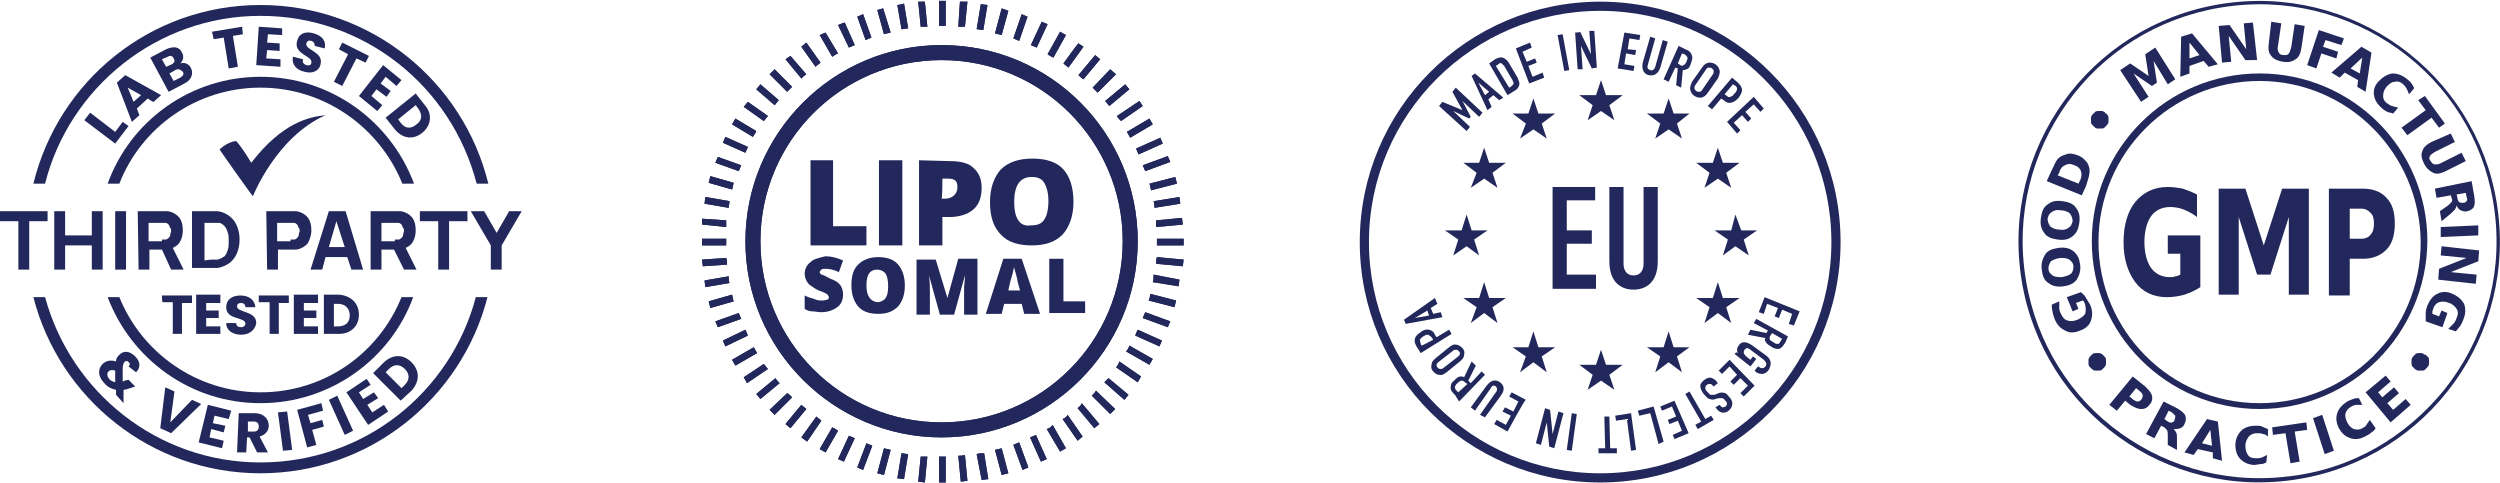
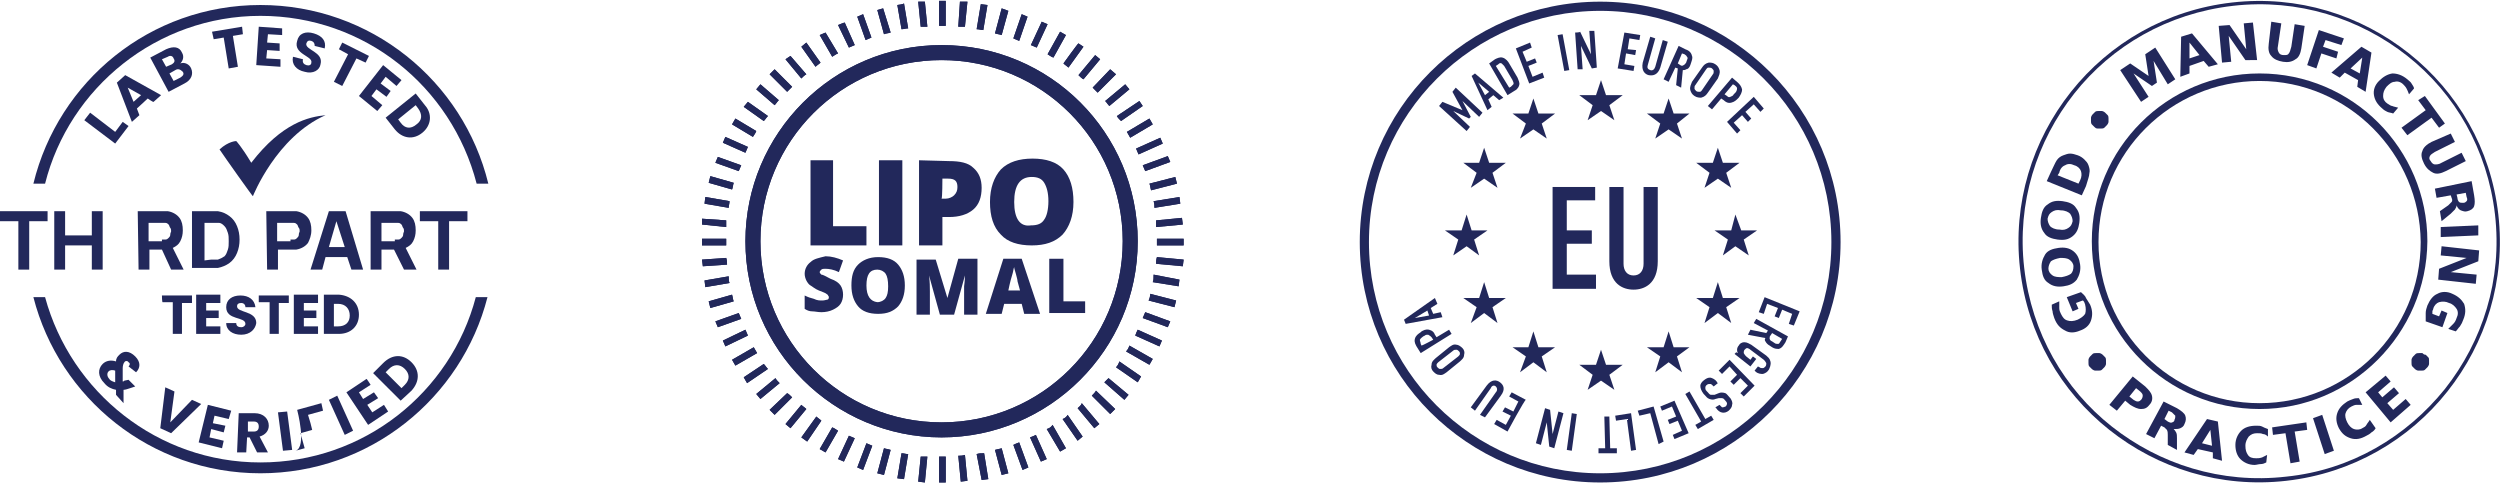
<svg xmlns="http://www.w3.org/2000/svg" id="Layer_2_00000051370780788942853540000016408393583478744504_" x="0px" y="0px" viewBox="0 0 299.5 57.9" style="enable-background:new 0 0 299.5 57.9;" xml:space="preserve">
  <style type="text/css">	.st0{fill:#22285B;}</style>
  <g id="outside">
    <g id="badges">
      <g>
        <path class="st0" d="M112.8,54.7c-0.1,0-0.2,0-0.3,0v3.1h0.8v-3.1C113.1,54.7,113,54.7,112.8,54.7 M110,57.7l0.8,0.1l0.3-3.1     c-0.3,0-0.5,0-0.8,0L110,57.7z M114.8,54.6l0.3,3.1l0.8-0.1l-0.3-3.1C115.3,54.6,115,54.6,114.8,54.6 M107.5,57.3l0.8,0.1l0.5-3     c-0.3,0-0.5-0.1-0.8-0.1L107.5,57.3L107.5,57.3z M117,54.4l0.6,3.1l0.8-0.1l-0.5-3.1C117.5,54.3,117.3,54.3,117,54.4 M105.1,56.7     l0.8,0.2l0.8-3c-0.3-0.1-0.5-0.1-0.8-0.2L105.1,56.7L105.1,56.7z M119.2,53.9l0.8,3l0.8-0.2l-0.8-3     C119.7,53.8,119.5,53.8,119.2,53.9 M102.7,56l0.7,0.3l1.1-2.9c-0.2-0.1-0.5-0.2-0.7-0.3L102.7,56z M121.4,53.3l1.1,3l0.7-0.3     l-1.1-3C121.8,53.1,121.6,53.2,121.4,53.3 M100.4,55l0.7,0.3l1.3-2.8c-0.2-0.1-0.5-0.2-0.7-0.3L100.4,55z M123.4,52.4l1.3,2.9     l0.7-0.3l-1.3-2.9C123.9,52.2,123.7,52.3,123.4,52.4 M98.2,53.8l0.7,0.4l1.5-2.6c-0.2-0.1-0.4-0.3-0.7-0.4L98.2,53.8L98.2,53.8z      M125.4,51.4l1.6,2.7l0.7-0.4l-1.6-2.8C125.9,51.2,125.7,51.3,125.4,51.4 M96,52.4l0.7,0.5l1.7-2.5c-0.2-0.2-0.4-0.3-0.6-0.5     L96,52.4L96,52.4z M127.3,50.2l1.8,2.6l0.6-0.5l-1.8-2.6C127.8,49.9,127.6,50.1,127.3,50.2 M94.1,50.8l0.6,0.5l1.9-2.3     c-0.2-0.2-0.4-0.3-0.6-0.5L94.1,50.8z M129.1,48.9l2,2.4l0.6-0.5l-2.1-2.5C129.5,48.6,129.3,48.7,129.1,48.9 M92.2,49.1l0.6,0.6     l2.1-2.1c-0.2-0.2-0.4-0.4-0.6-0.5C94.4,47,92.2,49.1,92.2,49.1z M130.8,47.4l2.2,2.2l0.6-0.6l-2.3-2.2     C131.2,47,131,47.2,130.8,47.4 M90.6,47.2l0.5,0.6l2.3-1.9c-0.2-0.2-0.4-0.4-0.5-0.6L90.6,47.2z M132.3,45.8l2.4,2.1l0.5-0.6     l-2.4-2C132.7,45.4,132.5,45.6,132.3,45.8 M89.1,45.2l0.4,0.7l2.5-1.7c-0.2-0.2-0.3-0.4-0.5-0.6L89.1,45.2L89.1,45.2z M133.7,44     l2.6,1.8l0.4-0.7l-2.6-1.8C134,43.6,133.9,43.8,133.7,44 M87.7,43.1l0.4,0.7l2.6-1.5c-0.1-0.2-0.3-0.5-0.4-0.7L87.7,43.1     L87.7,43.1z M134.9,42.1l2.8,1.6l0.4-0.7l-2.8-1.6C135.2,41.7,135.1,41.9,134.9,42.1 M86.6,40.8l0.3,0.7l2.7-1.3     c-0.1-0.2-0.2-0.5-0.3-0.7L86.6,40.8L86.6,40.8z M136,40.2l2.9,1.3l0.3-0.7l-2.9-1.3C136.2,39.7,136.1,39.9,136,40.2 M85.7,38.5     l0.3,0.7l2.8-1c-0.1-0.2-0.2-0.5-0.3-0.7L85.7,38.5L85.7,38.5z M136.9,38.1l3,1.1l0.3-0.7l-3-1.1C137.1,37.6,137,37.9,136.9,38.1      M84.9,36.1l0.2,0.8l2.8-0.8c-0.1-0.2-0.1-0.5-0.2-0.8L84.9,36.1L84.9,36.1z M137.6,36l3.1,0.8l0.2-0.8l-3.1-0.8     C137.8,35.5,137.7,35.8,137.6,36 M84.4,33.6l0.1,0.8l2.9-0.5c-0.1-0.2-0.1-0.5-0.1-0.8L84.4,33.6L84.4,33.6z M138.1,33.8l3.1,0.5     l0.1-0.8l-3.1-0.6C138.2,33.3,138.2,33.6,138.1,33.8 M84.1,31.1l0.1,0.8l2.9-0.2c0-0.3,0-0.5-0.1-0.8L84.1,31.1z M138.5,31.6     l3.2,0.3l0.1-0.8l-3.2-0.3C138.5,31.1,138.5,31.4,138.5,31.6 M84.1,28.6v0.8H87c0-0.1,0-0.3,0-0.5c0-0.1,0-0.2,0-0.3     C87,28.6,84.1,28.6,84.1,28.6z M138.6,28.6c0,0.1,0,0.2,0,0.3c0,0.1,0,0.3,0,0.5h3.2v-0.8H138.6L138.6,28.6z M84.1,26.9l2.9,0.3     c0-0.3,0-0.5,0-0.8l-2.9-0.2L84.1,26.9z M138.5,26.4c0,0.3,0,0.5,0,0.8l3.2-0.3l-0.1-0.8L138.5,26.4L138.5,26.4z M84.4,24.4     l2.9,0.5c0-0.3,0.1-0.5,0.1-0.8l-2.9-0.5L84.4,24.4z M138.2,24.1c0.1,0.3,0.1,0.5,0.1,0.8l3.1-0.5l-0.1-0.8L138.2,24.1z      M84.9,21.9l2.8,0.8c0.1-0.2,0.1-0.5,0.2-0.8l-2.8-0.8L84.9,21.9L84.9,21.9z M137.7,22c0.1,0.2,0.1,0.5,0.2,0.8l3.1-0.8l-0.2-0.8     L137.7,22L137.7,22z M85.7,19.5l2.8,1c0.1-0.2,0.2-0.5,0.3-0.7l-2.8-1L85.7,19.5z M136.9,19.8c0.1,0.2,0.2,0.5,0.3,0.7l3-1.1     l-0.3-0.7L136.9,19.8z M86.6,17.1l2.7,1.2c0.1-0.2,0.2-0.5,0.3-0.7l-2.7-1.2L86.6,17.1L86.6,17.1z M136.1,17.8     c0.1,0.2,0.2,0.5,0.3,0.7l2.9-1.3l-0.3-0.7L136.1,17.8L136.1,17.8z M87.7,14.9l2.5,1.5c0.1-0.2,0.3-0.4,0.4-0.7l-2.5-1.5     L87.7,14.9L87.7,14.9z M135,15.8c0.1,0.2,0.3,0.5,0.4,0.7l2.7-1.6l-0.4-0.7L135,15.8L135,15.8z M89.1,12.8l2.4,1.7     c0.2-0.2,0.3-0.4,0.5-0.6l-2.4-1.7L89.1,12.8L89.1,12.8z M133.8,13.9c0.1,0.2,0.3,0.4,0.5,0.6l2.6-1.8l-0.4-0.6L133.8,13.9     L133.8,13.9z M90.6,10.7l2.2,1.9c0.2-0.2,0.3-0.4,0.5-0.6l-2.2-1.9C91.1,10.1,90.6,10.7,90.6,10.7z M132.4,12.1     c0.2,0.2,0.3,0.4,0.5,0.6l2.4-2l-0.5-0.6L132.4,12.1L132.4,12.1z M92.2,8.9l2.1,2.1c0.2-0.2,0.4-0.4,0.6-0.6l-2.1-2.1L92.2,8.9z      M130.9,10.5c0.2,0.2,0.4,0.4,0.6,0.6l2.2-2.2L133,8.3L130.9,10.5L130.9,10.5z M94.1,7.1L96,9.4c0.2-0.2,0.4-0.4,0.6-0.5     l-1.9-2.2L94.1,7.1L94.1,7.1z M129.2,9c0.2,0.2,0.4,0.4,0.6,0.5l2-2.4l-0.6-0.5C131.2,6.6,129.2,9,129.2,9z M91.1,28.9     c0-12,9.7-21.7,21.7-21.7s21.7,9.7,21.7,21.7s-9.7,21.7-21.7,21.7S91.1,40.9,91.1,28.9 M89.3,28.9c0,13,10.6,23.5,23.5,23.5     s23.5-10.5,23.5-23.5S125.8,5.4,112.8,5.4S89.3,16,89.3,28.9 M96,5.6L97.7,8c0.2-0.2,0.4-0.3,0.6-0.5l-1.7-2.4L96,5.6L96,5.6z      M127.4,7.6c0.2,0.2,0.4,0.3,0.6,0.5l1.8-2.5l-0.6-0.4C129.2,5.1,127.4,7.6,127.4,7.6z M98.2,4.2l1.5,2.6     c0.2-0.1,0.4-0.3,0.7-0.4l-1.5-2.5L98.2,4.2z M125.5,6.5c0.2,0.1,0.4,0.3,0.7,0.4l1.5-2.7L127,3.8C127,3.8,125.5,6.5,125.5,6.5z      M100.4,3l1.3,2.7c0.2-0.1,0.5-0.2,0.7-0.3l-1.2-2.7C101.1,2.7,100.4,3,100.4,3z M123.5,5.4c0.2,0.1,0.5,0.2,0.7,0.3l1.3-2.8     l-0.7-0.3L123.5,5.4L123.5,5.4z M102.7,2l1,2.8c0.2-0.1,0.5-0.2,0.7-0.3l-1-2.8L102.7,2L102.7,2z M121.4,4.6     c0.2,0.1,0.5,0.2,0.7,0.3l1-2.9l-0.7-0.3L121.4,4.6L121.4,4.6z M105.1,1.2l0.8,2.9c0.2-0.1,0.5-0.1,0.8-0.2L105.8,1L105.1,1.2     L105.1,1.2z M119.2,4c0.3,0.1,0.5,0.1,0.8,0.2l0.8-2.9L120,1C120,1,119.2,4,119.2,4z M107.5,0.6l0.5,2.9c0.3,0,0.5-0.1,0.8-0.1     l-0.5-3C108.3,0.5,107.5,0.6,107.5,0.6z M117,3.5c0.3,0,0.5,0.1,0.8,0.1l0.5-3l-0.8-0.1L117,3.5L117,3.5z M110,0.2l0.3,3     c0.3,0,0.5,0,0.8,0l-0.3-3C110.8,0.2,110,0.2,110,0.2z M114.8,3.2c0.3,0,0.5,0,0.8,0l0.3-3L115,0.2L114.8,3.2L114.8,3.2z      M112.5,0.1v3c0.1,0,0.2,0,0.3,0c0.2,0,0.3,0,0.5,0v-3C113.3,0.1,112.5,0.1,112.5,0.1z" />
        <path class="st0" d="M112.8,54.7c-0.1,0-0.2,0-0.3,0v3.1h0.8v-3.1C113.1,54.7,113,54.7,112.8,54.7 M110,57.7l0.8,0.1l0.3-3.1     c-0.3,0-0.5,0-0.8,0L110,57.7z M114.8,54.6l0.3,3.1l0.8-0.1l-0.3-3.1C115.3,54.6,115,54.6,114.8,54.6 M107.5,57.3l0.8,0.1l0.5-3     c-0.3,0-0.5-0.1-0.8-0.1L107.5,57.3L107.5,57.3z M117,54.4l0.6,3.1l0.8-0.1l-0.5-3.1C117.5,54.3,117.3,54.3,117,54.4 M105.1,56.7     l0.8,0.2l0.8-3c-0.2-0.1-0.5-0.1-0.8-0.2L105.1,56.7z M119.2,53.9l0.8,3l0.8-0.2l-0.8-3C119.7,53.8,119.5,53.8,119.2,53.9      M102.7,56l0.7,0.3l1.1-2.9c-0.2-0.1-0.5-0.2-0.7-0.3L102.7,56z M121.4,53.3l1.1,3l0.7-0.3l-1.1-3     C121.8,53.1,121.6,53.2,121.4,53.3 M100.4,55l0.7,0.3l1.3-2.8c-0.2-0.1-0.5-0.2-0.7-0.3L100.4,55z M123.4,52.4l1.3,2.9l0.7-0.3     l-1.3-2.9C123.9,52.2,123.7,52.3,123.4,52.4 M98.2,53.8l0.7,0.4l1.5-2.6c-0.2-0.1-0.4-0.3-0.7-0.4L98.2,53.8L98.2,53.8z      M125.4,51.4l1.6,2.7l0.7-0.4l-1.6-2.8C125.9,51.2,125.7,51.3,125.4,51.4 M96,52.4l0.7,0.5l1.7-2.5c-0.2-0.2-0.4-0.3-0.6-0.5     L96,52.4L96,52.4z M127.3,50.2l1.8,2.6l0.6-0.5l-1.8-2.6C127.8,49.9,127.6,50.1,127.3,50.2 M94.1,50.8l0.6,0.5l1.9-2.3     c-0.2-0.2-0.4-0.3-0.6-0.5L94.1,50.8z M129.1,48.9l2,2.4l0.6-0.5l-2.1-2.5C129.5,48.6,129.3,48.7,129.1,48.9 M92.2,49.1l0.6,0.6     l2.1-2.1c-0.2-0.2-0.4-0.4-0.6-0.5C94.4,47,92.2,49.1,92.2,49.1z M130.8,47.4l2.2,2.2l0.6-0.6l-2.3-2.2     C131.2,47,131,47.2,130.8,47.4 M90.6,47.2l0.5,0.6l2.3-1.9c-0.2-0.2-0.4-0.4-0.5-0.6L90.6,47.2z M132.3,45.8l2.4,2.1l0.5-0.6     l-2.4-2C132.7,45.4,132.5,45.6,132.3,45.8 M89.1,45.2l0.4,0.7l2.5-1.7c-0.2-0.2-0.3-0.4-0.5-0.6L89.1,45.2L89.1,45.2z M133.7,44     l2.6,1.8l0.4-0.7l-2.6-1.8C134,43.6,133.9,43.8,133.7,44 M87.7,43.1l0.4,0.7l2.6-1.5c-0.1-0.2-0.3-0.5-0.4-0.7L87.7,43.1     L87.7,43.1z M134.9,42.1l2.8,1.6l0.4-0.7l-2.8-1.6C135.2,41.7,135.1,41.9,134.9,42.1 M86.6,40.8l0.3,0.7l2.7-1.3     c-0.1-0.2-0.2-0.5-0.3-0.7L86.6,40.8L86.6,40.8z M136,40.2l2.9,1.3l0.3-0.7l-2.9-1.3C136.2,39.7,136.1,39.9,136,40.2 M85.7,38.5     l0.3,0.7l2.8-1c-0.1-0.2-0.2-0.5-0.3-0.7L85.7,38.5L85.7,38.5z M136.9,38.1l3,1.1l0.3-0.7l-3-1.1C137.1,37.6,137,37.9,136.9,38.1      M84.9,36.1l0.2,0.8l2.8-0.8c-0.1-0.2-0.1-0.5-0.2-0.8L84.9,36.1L84.9,36.1z M137.6,36l3.1,0.8l0.2-0.8l-3.1-0.8     C137.8,35.5,137.7,35.8,137.6,36 M84.4,33.6l0.1,0.8l2.9-0.5c-0.1-0.2-0.1-0.5-0.1-0.8L84.4,33.6L84.4,33.6z M138.1,33.8l3.1,0.5     l0.1-0.8l-3.1-0.6C138.2,33.3,138.2,33.6,138.1,33.8 M84.1,31.1l0.1,0.8l2.9-0.2c0-0.3,0-0.5-0.1-0.8L84.1,31.1z M138.5,31.6     l3.2,0.3l0.1-0.8l-3.2-0.3C138.5,31.1,138.5,31.4,138.5,31.6 M84.1,28.6v0.8H87c0-0.1,0-0.3,0-0.5c0-0.1,0-0.2,0-0.3     C87,28.6,84.1,28.6,84.1,28.6z M138.6,28.6c0,0.1,0,0.2,0,0.3c0,0.1,0,0.3,0,0.5h3.2v-0.8H138.6L138.6,28.6z M84.1,26.9l2.9,0.3     c0-0.3,0-0.5,0-0.8l-2.9-0.2L84.1,26.9z M138.5,26.4c0,0.3,0,0.5,0,0.8l3.2-0.3l-0.1-0.8L138.5,26.4L138.5,26.4z M84.4,24.4     l2.9,0.5c0-0.3,0.1-0.5,0.1-0.8l-2.9-0.5L84.4,24.4z M138.2,24.1c0.1,0.3,0.1,0.5,0.1,0.8l3.1-0.5l-0.1-0.8L138.2,24.1z      M84.9,21.9l2.8,0.8c0.1-0.2,0.1-0.5,0.2-0.8l-2.8-0.8L84.9,21.9L84.9,21.9z M137.7,22c0.1,0.2,0.1,0.5,0.2,0.8l3.1-0.8l-0.2-0.8     L137.7,22L137.7,22z M85.7,19.5l2.8,1c0.1-0.2,0.2-0.5,0.3-0.7l-2.8-1L85.7,19.5z M136.9,19.8c0.1,0.2,0.2,0.5,0.3,0.7l3-1.1     l-0.3-0.7L136.9,19.8z M86.6,17.1l2.7,1.2c0.1-0.2,0.2-0.5,0.3-0.7l-2.7-1.2L86.6,17.1L86.6,17.1z M136.1,17.8     c0.1,0.2,0.2,0.5,0.3,0.7l2.9-1.3l-0.3-0.7L136.1,17.8L136.1,17.8z M87.7,14.9l2.5,1.5c0.1-0.2,0.3-0.4,0.4-0.7l-2.5-1.5     L87.7,14.9L87.7,14.9z M135,15.8c0.1,0.2,0.3,0.5,0.4,0.7l2.7-1.6l-0.4-0.7L135,15.8L135,15.8z M89.1,12.8l2.4,1.7     c0.2-0.2,0.3-0.4,0.5-0.6l-2.4-1.7L89.1,12.8L89.1,12.8z M133.8,13.9c0.1,0.2,0.3,0.4,0.5,0.6l2.6-1.8l-0.4-0.6L133.8,13.9     L133.8,13.9z M90.6,10.7l2.2,1.9c0.2-0.2,0.3-0.4,0.5-0.6l-2.2-1.9C91.1,10.1,90.6,10.7,90.6,10.7z M132.4,12.1     c0.2,0.2,0.3,0.4,0.5,0.6l2.4-2l-0.5-0.6L132.4,12.1L132.4,12.1z M92.2,8.9l2.1,2.1c0.2-0.2,0.4-0.4,0.6-0.6l-2.1-2.1L92.2,8.9z      M130.9,10.5c0.2,0.2,0.4,0.4,0.6,0.6l2.2-2.2L133,8.3L130.9,10.5L130.9,10.5z M94.1,7.1L96,9.4c0.2-0.2,0.4-0.4,0.6-0.5     l-1.9-2.2L94.1,7.1L94.1,7.1z M129.2,9c0.2,0.2,0.4,0.4,0.6,0.5l2-2.4l-0.6-0.5C131.2,6.6,129.2,9,129.2,9z M91.1,28.9     c0-12,9.7-21.7,21.7-21.7s21.7,9.7,21.7,21.7s-9.7,21.7-21.7,21.7S91.1,40.9,91.1,28.9 M89.3,28.9c0,13,10.6,23.5,23.5,23.5     s23.5-10.5,23.5-23.5S125.8,5.4,112.8,5.4S89.3,16,89.3,28.9 M96,5.6L97.7,8c0.2-0.2,0.4-0.3,0.6-0.5l-1.7-2.4L96,5.6L96,5.6z      M127.4,7.6c0.2,0.2,0.4,0.3,0.6,0.5l1.8-2.5l-0.6-0.4C129.2,5.1,127.4,7.6,127.4,7.6z M98.2,4.2l1.5,2.6     c0.2-0.1,0.4-0.3,0.7-0.4l-1.5-2.5L98.2,4.2z M125.5,6.5c0.2,0.1,0.4,0.3,0.7,0.4l1.5-2.7L127,3.8C127,3.8,125.5,6.5,125.5,6.5z      M100.4,3l1.3,2.7c0.2-0.1,0.5-0.2,0.7-0.3l-1.2-2.7C101.1,2.7,100.4,3,100.4,3z M123.5,5.4c0.2,0.1,0.5,0.2,0.7,0.3l1.3-2.8     l-0.7-0.3L123.5,5.4L123.5,5.4z M102.7,2l1,2.8c0.2-0.1,0.5-0.2,0.7-0.3l-1-2.8L102.7,2L102.7,2z M121.4,4.6     c0.2,0.1,0.5,0.2,0.7,0.3l1-2.9l-0.7-0.3L121.4,4.6L121.4,4.6z M105.1,1.2l0.8,2.9c0.2-0.1,0.5-0.1,0.8-0.2L105.8,1L105.1,1.2     L105.1,1.2z M119.2,4c0.3,0.1,0.5,0.1,0.8,0.2l0.8-2.9L120,1C120,1,119.2,4,119.2,4z M107.5,0.6l0.5,2.9c0.3,0,0.5-0.1,0.8-0.1     l-0.5-3C108.3,0.5,107.5,0.6,107.5,0.6z M117,3.5c0.3,0,0.5,0.1,0.8,0.1l0.5-3l-0.8-0.1L117,3.5L117,3.5z M110,0.2l0.3,3     c0.3,0,0.5,0,0.8,0l-0.3-3C110.8,0.2,110,0.2,110,0.2z M114.8,3.2c0.3,0,0.5,0,0.8,0l0.3-3L115,0.2L114.8,3.2L114.8,3.2z      M112.5,0.1v3c0.1,0,0.2,0,0.3,0c0.2,0,0.3,0,0.5,0v-3C113.3,0.1,112.5,0.1,112.5,0.1z" />
        <polygon class="st0" points="97.1,19.2 97.1,29.4 103.8,29.4 103.8,27.1 99.8,27.1 99.8,19.2    " />
        <rect x="105.3" y="19.2" class="st0" width="2.8" height="10.2" />
        <path class="st0" d="M112.9,21.4h0.7c0.8,0,1.1,0.3,1.1,1c0,0.4-0.1,0.7-0.4,1c-0.2,0.2-0.6,0.4-1,0.4h-0.5     C112.9,23.7,112.9,21.4,112.9,21.4z M110.1,19.2v10.2h2.8V26h0.8c1.2,0,2.2-0.3,2.9-0.9s1-1.5,1-2.6c0-1-0.3-1.8-1-2.4     c-0.6-0.6-1.6-0.8-2.9-0.8L110.1,19.2L110.1,19.2z" />
        <path class="st0" d="M121.5,24.2c0-2,0.7-3,2.1-3c0.7,0,1.2,0.2,1.5,0.7c0.3,0.5,0.5,1.2,0.5,2.2s-0.2,1.8-0.5,2.2     c-0.3,0.5-0.8,0.7-1.6,0.7C122.2,27.2,121.5,26.2,121.5,24.2 M119.9,20.3c-0.8,0.9-1.3,2.2-1.3,3.9s0.4,3,1.3,3.9     c0.8,0.9,2.1,1.3,3.7,1.3s2.8-0.4,3.7-1.3c0.8-0.9,1.3-2.2,1.3-3.9s-0.4-3-1.2-3.9c-0.8-0.9-2.1-1.3-3.7-1.3     S120.8,19.4,119.9,20.3" />
        <path class="st0" d="M97.1,31.4c-0.4,0.3-0.7,0.8-0.7,1.4c0,0.3,0.1,0.6,0.2,0.8c0.1,0.2,0.3,0.5,0.5,0.6s0.5,0.4,1,0.6     c0.5,0.2,0.8,0.3,0.9,0.4s0.2,0.1,0.2,0.2c0.1,0.1,0.1,0.2,0.1,0.2c0,0.2-0.1,0.3-0.2,0.3s-0.3,0.1-0.6,0.1c-0.3,0-0.6,0-1-0.2     c-0.4-0.1-0.7-0.2-1.1-0.4v1.6c0.3,0.2,0.6,0.3,0.9,0.3s0.7,0.1,1.1,0.1c0.5,0,1-0.1,1.4-0.3c0.4-0.2,0.7-0.4,0.9-0.7     c0.2-0.3,0.3-0.7,0.3-1.1c0-0.4-0.1-0.8-0.3-1.1c-0.2-0.3-0.6-0.6-1.2-0.8c-0.6-0.3-0.9-0.5-1.1-0.5c-0.1-0.1-0.2-0.2-0.2-0.3     s0.1-0.2,0.2-0.3c0.1-0.1,0.3-0.1,0.5-0.1c0.4,0,1,0.1,1.6,0.4l0.5-1.4c-0.7-0.3-1.4-0.5-2.1-0.5C98.1,30.9,97.5,31,97.1,31.4" />
        <path class="st0" d="M103.8,34.2c0-1.3,0.4-1.9,1.3-1.9c0.4,0,0.8,0.2,1,0.5s0.3,0.8,0.3,1.5s-0.1,1.1-0.3,1.4     c-0.2,0.3-0.6,0.5-1,0.5C104.3,36.1,103.8,35.5,103.8,34.2 M102.8,31.7c-0.6,0.6-0.8,1.4-0.8,2.5s0.3,1.9,0.8,2.5     s1.3,0.9,2.4,0.9s1.8-0.3,2.4-0.9c0.5-0.6,0.8-1.4,0.8-2.5s-0.3-1.9-0.8-2.5c-0.5-0.6-1.3-0.9-2.4-0.9S103.3,31.2,102.8,31.7" />
        <path class="st0" d="M114.8,31l-1.3,4.7h0l-1.4-4.6h-2.3v6.6h1.6v-2.8c0-0.5,0-1.1-0.1-1.9h0l1.3,4.7h1.7l1.3-4.7h0     c0,0.7-0.1,1.2-0.1,1.3s0,0.3,0,0.5v2.9h1.6V31L114.8,31L114.8,31z" />
        <path class="st0" d="M121.3,32.8c0.1-0.3,0.1-0.6,0.2-0.8c0,0.2,0.1,0.4,0.2,0.8c0.1,0.4,0.2,0.7,0.2,0.9l0.3,1.1h-1.4     C121,33.8,121.2,33.1,121.3,32.8 M120.2,31l-2.1,6.6h1.9l0.3-1.2h2.1l0.3,1.2h1.9l-2.2-6.6L120.2,31L120.2,31z" />
        <polygon class="st0" points="125.7,31 125.7,37.5 130,37.5 130,36.1 127.4,36.1 127.4,31    " />
      </g>
      <g id="euro">
        <g>
          <polygon class="st0" points="191.8,9.6 191.2,11.4 189.2,11.4 190.8,12.6 190.2,14.4 191.8,13.3 193.4,14.4 192.8,12.6       194.4,11.4 192.4,11.4     " />
          <polygon class="st0" points="192.4,43.7 191.8,41.9 191.2,43.7 189.2,43.7 190.8,44.9 190.2,46.7 191.8,45.6 193.4,46.7       192.8,44.9 194.4,43.7     " />
          <polygon class="st0" points="175.7,29.5 177.2,30.6 176.6,28.7 178.2,27.6 176.3,27.6 175.7,25.7 175.1,27.6 173.1,27.6       174.7,28.7 174.1,30.6     " />
          <polygon class="st0" points="183.7,11.8 183.1,13.6 181.2,13.6 182.8,14.8 182.1,16.6 183.7,15.5 185.3,16.6 184.7,14.8       186.3,13.6 184.3,13.6     " />
          <polygon class="st0" points="177.8,17.7 177.2,19.5 175.3,19.5 176.9,20.7 176.2,22.5 177.8,21.4 179.4,22.5 178.8,20.7       180.4,19.5 178.4,19.5     " />
          <polygon class="st0" points="178.4,35.7 177.8,33.8 177.2,35.7 175.3,35.7 176.9,36.8 176.2,38.7 177.8,37.5 179.4,38.7       178.8,36.8 180.4,35.7     " />
          <polygon class="st0" points="184.3,41.6 183.7,39.7 183.1,41.6 181.2,41.6 182.8,42.7 182.1,44.6 183.7,43.4 185.3,44.6       184.7,42.7 186.3,41.6     " />
          <polygon class="st0" points="210.5,27.6 208.6,27.6 207.9,25.7 207.4,27.6 205.4,27.6 207,28.7 206.4,30.6 207.9,29.5       209.5,30.6 208.9,28.7     " />
          <polygon class="st0" points="199.9,11.8 199.3,13.6 197.3,13.6 198.9,14.8 198.3,16.6 199.9,15.5 201.5,16.6 200.9,14.8       202.4,13.6 200.5,13.6     " />
          <polygon class="st0" points="204.8,20.7 204.2,22.5 205.8,21.4 207.4,22.5 206.8,20.7 208.4,19.5 206.4,19.5 205.8,17.7       205.2,19.5 203.2,19.5     " />
          <polygon class="st0" points="206.4,35.7 205.8,33.8 205.2,35.7 203.2,35.7 204.8,36.8 204.2,38.7 205.8,37.5 207.4,38.7       206.8,36.8 208.4,35.7     " />
          <polygon class="st0" points="200.5,41.6 199.9,39.7 199.3,41.6 197.3,41.6 198.9,42.7 198.3,44.6 199.9,43.4 201.5,44.6       200.9,42.7 202.4,41.6     " />
        </g>
        <g>
          <path class="st0" d="M172.4,12.7l0.4-0.5l2.4,1l0,0L174,11l0.4-0.5l3.2,3l-0.4,0.5l-2-1.9l0,0l1,1.9l-0.2,0.2l-1.9-0.9l0,0      l2,1.9l-0.4,0.5L172.4,12.7L172.4,12.7z" />
          <path class="st0" d="M179.6,12l-0.7-0.6l-0.6,0.5l0.4,0.9l-0.5,0.4l-1.9-4.1l0.4-0.3l3.4,2.9L179.6,12z M177.1,9.9l0.8,1.5      l0.5-0.4L177.1,9.9L177.1,9.9z" />
          <path class="st0" d="M179.1,7.1c0.2-0.1,0.6-0.3,0.9-0.2c0.4,0.1,0.7,0.5,0.8,0.7l1,1.7c0.1,0.3,0.3,0.6,0.2,0.9      c-0.1,0.4-0.4,0.6-0.6,0.7l-0.8,0.5l-2.2-3.8L179.1,7.1L179.1,7.1z M180.8,10.5l0.2-0.1c0.1-0.1,0.2-0.2,0.3-0.3      c0.1-0.2-0.1-0.4-0.1-0.5l-1-1.7c-0.1-0.1-0.2-0.2-0.3-0.3c-0.2-0.1-0.3,0-0.4,0.1l-0.3,0.2L180.8,10.5L180.8,10.5z" />
          <path class="st0" d="M181.6,5.8l1.7-0.7l0.2,0.6l-1.1,0.5l0.5,1.2l1-0.4l0.2,0.5l-1,0.4l0.5,1.3l1.2-0.5l0.2,0.6l-1.8,0.7      L181.6,5.8L181.6,5.8z" />
          <path class="st0" d="M187.2,4.1l0.8,4.3l-0.6,0.1l-0.8-4.3L187.2,4.1z" />
          <path class="st0" d="M189.3,3.8l1.3,2.7l-0.2-2.8l0.6,0l0.3,4.4l-0.6,0.1l-1.3-2.7l0.2,2.8L189,8.3l-0.3-4.4      C188.6,3.9,189.3,3.9,189.3,3.8z" />
          <path class="st0" d="M194.6,3.9l1.9,0.3l-0.1,0.6l-1.2-0.2l-0.2,1.3L196,6l-0.1,0.6l-1.1-0.2l-0.2,1.3l1.2,0.2l-0.1,0.6      l-1.9-0.3L194.6,3.9L194.6,3.9z" />
          <path class="st0" d="M198.3,4.6l-0.9,3.2c-0.1,0.3,0,0.5,0.3,0.6c0.3,0.1,0.5-0.1,0.6-0.4l0.9-3.2l0.6,0.2l-0.9,3.1      c-0.3,0.9-0.9,1-1.4,0.9c-0.4-0.1-0.9-0.5-0.7-1.5l0.9-3.1L198.3,4.6L198.3,4.6z" />
          <path class="st0" d="M201.9,5.9c0.3,0.1,0.7,0.3,0.8,0.8c0.1,0.2,0,0.5-0.1,0.8l-0.1,0.3c-0.1,0.3-0.3,0.5-0.5,0.5      c-0.1,0.1-0.3,0.1-0.4,0.1l-0.2,2.1l-0.6-0.3l0.2-2l-0.3-0.1l-0.8,1.7l-0.6-0.3l1.8-4L201.9,5.9L201.9,5.9z M201,7.6l0.3,0.2      c0.1,0.1,0.3,0.1,0.4,0c0.2-0.1,0.2-0.2,0.3-0.3l0.1-0.3c0.1-0.2,0.1-0.3,0-0.4c-0.1-0.2-0.2-0.2-0.3-0.3l-0.3-0.1L201,7.6      L201,7.6z" />
          <path class="st0" d="M203.9,8.1c0.2-0.3,0.4-0.5,0.8-0.6c0.3,0,0.5,0,0.8,0.2s0.4,0.4,0.5,0.7c0.1,0.4-0.1,0.7-0.2,1l-1.2,1.7      c-0.2,0.3-0.4,0.5-0.8,0.6c-0.2,0-0.5,0-0.8-0.2c-0.3-0.2-0.4-0.4-0.5-0.7c-0.1-0.4,0.1-0.7,0.2-1L203.9,8.1L203.9,8.1z       M205.2,8.9c0.1-0.1,0.1-0.2,0.1-0.4c0-0.1-0.1-0.2-0.2-0.3c-0.1-0.1-0.3-0.1-0.4-0.1c-0.2,0-0.2,0.1-0.3,0.2l-1.3,1.9      c-0.1,0.1-0.1,0.2-0.1,0.4c0,0.1,0.1,0.2,0.2,0.3c0.1,0.1,0.3,0.1,0.4,0.1c0.2,0,0.2-0.1,0.3-0.2L205.2,8.9L205.2,8.9z" />
          <path class="st0" d="M207.5,9.3l0.7,0.6c0.2,0.2,0.4,0.4,0.5,0.8c0,0.4-0.2,0.7-0.4,1l-0.1,0.1c-0.2,0.2-0.4,0.4-0.8,0.5      c-0.4,0.1-0.7-0.1-0.9-0.3l-0.3-0.2l-1.1,1.3l-0.5-0.4L207.5,9.3L207.5,9.3z M206.6,11.3l0.3,0.2c0.1,0.1,0.2,0.2,0.4,0.1      s0.3-0.1,0.4-0.3l0.2-0.2c0.1-0.1,0.2-0.3,0.2-0.5c0-0.2-0.2-0.3-0.3-0.4l-0.2-0.1L206.6,11.3L206.6,11.3z" />
          <path class="st0" d="M210.1,11.6l1.2,1.4l-0.4,0.4l-0.8-0.9l-1,0.9l0.7,0.8l-0.4,0.4l-0.7-0.8l-1,0.9l0.8,0.9l-0.4,0.4l-1.2-1.4      L210.1,11.6L210.1,11.6z" />
          <path class="st0" d="M215.6,37.3l-0.7,1.7l-0.6-0.2l0.4-1.2l-1.2-0.5l-0.4,1l-0.5-0.2l0.4-1l-1.3-0.5l-0.4,1.2l-0.6-0.2l0.7-1.8      L215.6,37.3L215.6,37.3z" />
          <path class="st0" d="M213.9,41c-0.2,0.3-0.4,0.7-0.8,0.8c-0.2,0-0.5,0-0.8-0.2l-0.3-0.2c-0.2-0.1-0.4-0.3-0.5-0.5      c-0.1-0.1-0.1-0.3,0-0.4l-2.1-0.4l0.3-0.6l1.9,0.4l0.2-0.3l-1.7-0.9l0.3-0.5l3.8,2.1L213.9,41L213.9,41z M212.3,39.9l-0.2,0.3      c-0.1,0.1-0.1,0.2-0.1,0.4c0.1,0.2,0.1,0.2,0.3,0.3l0.3,0.2c0.1,0.1,0.3,0.1,0.4,0.1c0.2,0,0.2-0.2,0.3-0.3l0.2-0.3L212.3,39.9      L212.3,39.9z" />
          <path class="st0" d="M208.2,42.3c-0.1-0.2-0.1-0.3-0.1-0.4c0-0.2,0.1-0.4,0.2-0.5c0.1-0.2,0.3-0.4,0.7-0.4      c0.3,0,0.6,0.2,0.8,0.3l1.8,1.3c0.2,0.2,0.4,0.3,0.5,0.7c0.1,0.4-0.1,0.8-0.2,1c-0.2,0.3-0.4,0.4-0.7,0.5c-0.2,0-0.6,0-0.9-0.3      l-0.1-0.1l0.4-0.5l0.2,0.1c0.1,0.1,0.2,0.1,0.4,0.1c0.1,0,0.2-0.1,0.3-0.2c0.1-0.1,0.1-0.3,0.1-0.4c-0.1-0.2-0.2-0.3-0.3-0.4      l-1.6-1.2c-0.1-0.1-0.3-0.2-0.4-0.2c-0.1,0-0.2,0.1-0.3,0.2c-0.1,0.1-0.1,0.3-0.1,0.4c0.1,0.2,0.2,0.3,0.3,0.4l0.5,0.4l0.3-0.4      l0.4,0.3l-0.7,0.9l-1.9-1.5l0.2-0.2L208.2,42.3L208.2,42.3z" />
          <path class="st0" d="M210.2,46.2l-1.3,1.3l-0.4-0.4l0.9-0.9l-0.9-0.9l-0.8,0.8l-0.4-0.4l0.8-0.8l-0.9-1l-0.9,0.9l-0.4-0.4      l1.3-1.3L210.2,46.2L210.2,46.2z" />
          <path class="st0" d="M206,48.5c0.1,0.1,0.2,0.2,0.3,0.3c0.1,0,0.2,0,0.4-0.1c0.1,0,0.1-0.1,0.2-0.3c0-0.2-0.1-0.3-0.2-0.4      c-0.1-0.1-0.2-0.3-0.4-0.3c-0.1,0-0.2,0-0.4,0l-0.4,0.1c-0.2,0.1-0.4,0.1-0.7,0c-0.3-0.1-0.4-0.3-0.6-0.5l-0.1-0.1      c-0.3-0.4-0.4-0.7-0.4-1c0-0.2,0.2-0.5,0.5-0.7c0.4-0.3,0.7-0.3,0.9-0.2c0.3,0.1,0.6,0.4,0.6,0.5l0.1,0.1l-0.5,0.4l-0.1-0.1      c-0.1-0.1-0.2-0.2-0.3-0.2c-0.2,0-0.3,0-0.4,0.1c-0.2,0.1-0.2,0.3-0.2,0.4c0,0.2,0.1,0.3,0.2,0.4l0.1,0.1      c0.1,0.1,0.2,0.3,0.4,0.3s0.3,0,0.4,0l0.5-0.2c0.2-0.1,0.5-0.1,0.8,0c0.2,0.1,0.3,0.3,0.5,0.5l0.1,0.1c0.2,0.3,0.3,0.6,0.2,0.8      c0,0.3-0.2,0.5-0.4,0.7c-0.5,0.4-1.1,0.3-1.5-0.3l-0.1-0.1L206,48.5L206,48.5L206,48.5z" />
          <path class="st0" d="M203.4,51.4l-0.3-0.5l0.7-0.4l-1.9-3.3l0.5-0.3l1.9,3.3l0.7-0.4l0.3,0.5L203.4,51.4L203.4,51.4z" />
          <path class="st0" d="M202.3,51.9l-1.7,0.7l-0.2-0.5l1.1-0.5l-0.5-1.2l-1,0.4l-0.2-0.5l1-0.4l-0.5-1.2l-1.2,0.5l-0.2-0.5l1.7-0.7      L202.3,51.9L202.3,51.9z" />
          <path class="st0" d="M198.7,53.2l-1-3.7l-1.3,0.3l-0.2-0.6l1.9-0.5l1.2,4.2L198.7,53.2L198.7,53.2z" />
          <path class="st0" d="M195.4,54l-0.5-3.8l-1.3,0.2l-0.1-0.6l1.9-0.3l0.6,4.4L195.4,54z" />
          <path class="st0" d="M191.5,54.3l0-0.6l0.8,0l-0.1-3.8l0.6,0l0.1,3.8l0.8,0l0,0.6L191.5,54.3L191.5,54.3z" />
          <path class="st0" d="M187.7,53.9l0.6-4.4l0.6,0.1l-0.6,4.4L187.7,53.9z" />
          <path class="st0" d="M185.6,53.5l-0.3-2.9l-0.7,2.7l-0.6-0.2l1.1-4.2l0.6,0.2l0.3,2.9l0.7-2.7l0.6,0.2l-1.1,4.2L185.6,53.5z" />
          <path class="st0" d="M180.6,51.7l-1.6-0.9l0.3-0.5l1.1,0.6l0.6-1.1l-1-0.5l0.3-0.5l1,0.5l0.6-1.2l-1.1-0.6l0.3-0.5l1.7,0.9      C182.7,47.8,180.6,51.7,180.6,51.7z" />
          <path class="st0" d="M177.3,49.7l1.9-2.7c0.2-0.2,0.2-0.5,0-0.7c-0.2-0.2-0.5-0.1-0.6,0.2l-1.9,2.7l-0.5-0.4l1.9-2.6      c0.6-0.8,1.2-0.7,1.6-0.4s0.7,0.8,0.1,1.6l-1.9,2.6L177.3,49.7L177.3,49.7z" />
-           <path class="st0" d="M174.3,47.3c-0.2-0.2-0.6-0.5-0.5-1c0-0.2,0.1-0.5,0.4-0.7l0.2-0.2c0.2-0.2,0.4-0.3,0.6-0.3      c0.1,0,0.3,0,0.4,0.1l0.9-1.9l0.5,0.5l-0.9,1.8l0.3,0.3l1.3-1.4l0.4,0.4l-3.1,3.2L174.3,47.3L174.3,47.3z M175.8,46l-0.3-0.2      c-0.1-0.1-0.2-0.2-0.4-0.2c-0.2,0-0.2,0.1-0.4,0.2l-0.2,0.2c-0.1,0.1-0.2,0.3-0.2,0.4c0,0.2,0.1,0.3,0.2,0.4l0.2,0.2L175.8,46      L175.8,46z" />
          <path class="st0" d="M173.3,44.6c-0.3,0.2-0.5,0.4-0.9,0.3c-0.3,0-0.5-0.2-0.7-0.4s-0.3-0.5-0.2-0.8c0-0.4,0.3-0.6,0.5-0.8      l1.6-1.3c0.3-0.2,0.5-0.4,0.9-0.3c0.2,0,0.5,0.2,0.7,0.4s0.3,0.5,0.2,0.8c0,0.4-0.3,0.6-0.5,0.8L173.3,44.6L173.3,44.6z       M172.3,43.4c-0.1,0.1-0.2,0.2-0.2,0.3c0,0.1,0,0.2,0.1,0.3c0.1,0.1,0.2,0.2,0.3,0.2c0.2,0,0.3,0,0.4-0.1l1.8-1.4      c0.1-0.1,0.2-0.2,0.2-0.3c0-0.1,0-0.2-0.1-0.3c-0.1-0.1-0.2-0.2-0.3-0.2c-0.2,0-0.3,0-0.4,0.1L172.3,43.4z" />
          <path class="st0" d="M170.2,42.3l-0.5-0.8c-0.1-0.2-0.3-0.5-0.2-0.9c0.1-0.4,0.4-0.6,0.7-0.8l0.1-0.1c0.2-0.1,0.5-0.3,0.9-0.2      c0.4,0.1,0.6,0.3,0.7,0.6l0.2,0.3l1.5-0.9l0.3,0.5L170.2,42.3L170.2,42.3z M171.7,40.7l-0.2-0.3c-0.1-0.1-0.2-0.2-0.4-0.3      c-0.2,0-0.3,0-0.4,0.1l-0.2,0.1c-0.1,0.1-0.3,0.2-0.4,0.4c0,0.2,0.1,0.3,0.1,0.5l0.1,0.2C170.4,41.4,171.7,40.7,171.7,40.7z" />
          <path class="st0" d="M172.2,36.4l-0.8,0.5l0.3,0.7l0.9-0.2l0.2,0.6l-4.4,0.8l-0.2-0.5l3.7-2.6L172.2,36.4L172.2,36.4z       M169.5,38.1l1.7-0.3l-0.2-0.6L169.5,38.1L169.5,38.1z" />
        </g>
        <path class="st0" d="M191.7,57.8c-15.9,0-28.8-12.9-28.8-28.8s12.9-28.8,28.8-28.8s28.8,12.9,28.8,28.8S207.6,57.8,191.7,57.8z      M191.7,1.3C176.5,1.3,164,13.7,164,29s12.4,27.7,27.7,27.7s27.7-12.4,27.7-27.7S207,1.3,191.7,1.3z" />
        <g>
          <path class="st0" d="M186,22.4h5.1v1.6h-3.4v3.6h3v1.6h-3v3.7h3.5v1.7H186L186,22.4L186,22.4z" />
          <path class="st0" d="M194.5,22.4v9.2c0,0.8,0.4,1.4,1.2,1.4s1.2-0.6,1.2-1.4v-9.2h1.7v8.9c0,2.7-1.6,3.4-2.9,3.4      s-2.9-0.7-2.9-3.4v-8.9C192.8,22.4,194.5,22.4,194.5,22.4z" />
        </g>
      </g>
      <g>
-         <path class="st0" d="M31.2,10.5c7.7,0,14.3,4.8,17,11.5h1.4c-2.8-7.5-10-12.8-18.4-12.8S15.6,14.5,12.9,22h1.4     C16.9,15.3,23.5,10.5,31.2,10.5L31.2,10.5z M31.2,47c-7.6,0-14.2-4.7-16.9-11.4h-1.4c2.8,7.4,9.9,12.7,18.3,12.7     S46.8,43,49.5,35.6h-1.4C45.4,42.3,38.9,47,31.2,47z" />
        <g>
          <path class="st0" d="M2.2,26.5H0v-1.2h5.7v1.2H3.5v5.8H2.2V26.5z" />
          <path class="st0" d="M6.5,25.3h1.3v2.9H11v-2.9h1.3v7H11v-2.9H7.8v2.9H6.5C6.5,32.3,6.5,25.3,6.5,25.3z" />
-           <path class="st0" d="M13.8,25.3h1.3v7h-1.3V25.3z" />
          <path class="st0" d="M16.5,25.3h3c0.1,0,0.2,0,0.3,0s0.2,0,0.3,0c0.6,0.1,1.1,0.4,1.4,0.8c0.3,0.4,0.4,0.9,0.4,1.5      c0,0.5-0.1,0.9-0.3,1.3s-0.5,0.6-0.9,0.8l1.3,2.6h-1.5l-1.1-2.4h-1.5v2.4h-1.3L16.5,25.3L16.5,25.3z M19.4,28.7      c0.1,0,0.1,0,0.2,0s0.2,0,0.2,0c0.2,0,0.3-0.1,0.4-0.2c0.1-0.1,0.2-0.2,0.2-0.4s0.1-0.3,0.1-0.4s0-0.3-0.1-0.4s-0.1-0.3-0.2-0.4      c-0.1-0.1-0.2-0.2-0.4-0.2c-0.1,0-0.1,0-0.2,0s-0.2,0-0.2,0h-1.6v2.2H19.4z" />
          <path class="st0" d="M23,25.3h2.3c0,0,0.2,0,0.3,0s0.3,0,0.5,0c0.6,0.1,1,0.3,1.4,0.6s0.7,0.7,0.9,1.2s0.3,1,0.3,1.6      s-0.1,1.1-0.3,1.6s-0.5,0.9-0.9,1.2s-0.9,0.5-1.4,0.6c-0.2,0-0.3,0-0.5,0s-0.3,0-0.3,0H23V25.3L23,25.3z M25.3,31.1      c0.1,0,0.2,0,0.4,0s0.3,0,0.4,0c0.3-0.1,0.5-0.2,0.8-0.4c0.2-0.2,0.3-0.5,0.4-0.8c0.1-0.3,0.1-0.6,0.1-1s0-0.7-0.1-1      c-0.1-0.3-0.2-0.6-0.4-0.8c-0.2-0.2-0.4-0.4-0.7-0.4c-0.1,0-0.2,0-0.4,0s-0.3,0-0.4,0h-0.9v4.5L25.3,31.1L25.3,31.1z" />
          <path class="st0" d="M31.9,25.3h3c0.1,0,0.2,0,0.3,0s0.2,0,0.3,0c0.6,0.1,1.1,0.4,1.4,0.8c0.3,0.4,0.4,0.9,0.4,1.5      s-0.2,1.1-0.4,1.5c-0.3,0.4-0.8,0.7-1.4,0.8c-0.1,0-0.2,0-0.3,0c-0.1,0-0.2,0-0.3,0h-1.6v2.4h-1.3L31.9,25.3L31.9,25.3z       M34.8,28.7c0.1,0,0.1,0,0.2,0s0.2,0,0.2,0c0.2,0,0.3-0.1,0.4-0.2c0.1-0.1,0.2-0.2,0.2-0.4s0.1-0.3,0.1-0.4s0-0.3-0.1-0.4      s-0.1-0.3-0.2-0.4c-0.1-0.1-0.2-0.2-0.4-0.2c-0.1,0-0.1,0-0.2,0s-0.2,0-0.2,0h-1.6v2.2H34.8z" />
          <path class="st0" d="M39.4,25.3h2l2.1,7h-1.4l-0.5-1.5H39l-0.4,1.5h-1.4L39.4,25.3L39.4,25.3z M41.3,29.6l-1-3.1l-0.9,3.1H41.3z      " />
          <path class="st0" d="M44.4,25.3h3c0.1,0,0.2,0,0.3,0s0.2,0,0.3,0c0.6,0.1,1.1,0.4,1.4,0.8c0.3,0.4,0.4,0.9,0.4,1.5      c0,0.5-0.1,0.9-0.3,1.3s-0.5,0.6-0.9,0.8l1.3,2.6h-1.5l-1.2-2.4h-1.5v2.4h-1.3L44.4,25.3L44.4,25.3z M47.3,28.7      c0.1,0,0.1,0,0.2,0s0.2,0,0.2,0c0.2,0,0.3-0.1,0.4-0.2c0.1-0.1,0.2-0.2,0.2-0.4s0.1-0.3,0.1-0.4s0-0.3-0.1-0.4s-0.1-0.3-0.2-0.4      c-0.1-0.1-0.2-0.2-0.4-0.2c-0.1,0-0.1,0-0.2,0s-0.2,0-0.2,0h-1.6v2.2H47.3z" />
          <path class="st0" d="M52.5,26.5h-2.2v-1.2H56v1.2h-2.2v5.8h-1.3C52.5,32.3,52.5,26.5,52.5,26.5z" />
-           <path class="st0" d="M58.8,29.4l-2.4-4.1H58l1.5,2.6l1.5-2.6h1.5l-2.4,4.1v2.9h-1.3L58.8,29.4L58.8,29.4z" />
        </g>
        <g>
          <path class="st0" d="M10.8,13.5l3,2.3l0.9-1.2l0.7,0.5l-1.6,2.1l-3.7-2.8C10.1,14.4,10.8,13.5,10.8,13.5z" />
          <path class="st0" d="M17.7,11.8L16.4,13l0.3,0.8l-0.9,0.8L14,9.9l1-0.9l4.3,2.4l-0.9,0.8C18.4,12.3,17.7,11.8,17.7,11.8z       M15.3,10.5l0.7,1.7l0.9-0.8C16.9,11.4,15.3,10.5,15.3,10.5z" />
          <path class="st0" d="M22.1,10l-1.9,1L18,6.9l1.9-1c0.9-0.4,1.6-0.3,1.9,0.4c0.3,0.5,0.1,1-0.2,1.3c0.5-0.2,1.1,0.1,1.3,0.6      C23.2,8.9,22.9,9.6,22.1,10L22.1,10z M20.1,6.8l-0.7,0.3L19.9,8l0.7-0.3C20.9,7.5,21,7.3,20.8,7C20.7,6.7,20.4,6.6,20.1,6.8z       M21,8.4l-0.7,0.4l0.5,0.9l0.8-0.4c0.3-0.2,0.5-0.4,0.3-0.7C21.6,8.3,21.3,8.2,21,8.4L21,8.4z" />
          <path class="st0" d="M25.4,3.8l3.6-0.6l0.1,0.9l-1.2,0.2l0.6,3.7l-1.1,0.2l-0.6-3.7l-1.2,0.2L25.4,3.8L25.4,3.8z" />
          <path class="st0" d="M33.8,4.2l-1.7-0.1L32,5.1l1.5,0.1l0,0.9L32,6l-0.1,1l1.7,0.1l0,0.9l-2.9-0.2L31,3.2l2.8,0.2L33.8,4.2      L33.8,4.2z" />
          <path class="st0" d="M36.5,8.6c-1-0.2-1.6-0.9-1.4-1.8l1.2,0.3c-0.1,0.4,0.1,0.6,0.4,0.7c0.3,0.1,0.6,0,0.6-0.3      c0.2-0.8-2.2-1-1.7-2.6c0.2-0.9,1-1.2,2-0.9c1,0.3,1.5,0.9,1.3,1.8l-1.2-0.3c0-0.3-0.1-0.5-0.4-0.6c-0.3-0.1-0.5,0-0.6,0.3      c-0.2,0.8,2.1,1,1.7,2.5C38.3,8.4,37.5,8.9,36.5,8.6z" />
          <path class="st0" d="M41,5.1l3.2,1.6l-0.4,0.8L42.7,7L41,10.3l-1-0.5l1.7-3.3l-1.1-0.6L41,5.1L41,5.1z" />
          <path class="st0" d="M47.5,10.3l-1.3-1.1L45.6,10l1.2,0.9l-0.5,0.7l-1.2-0.9l-0.6,0.8l1.3,1.1l-0.6,0.7L43,11.5l2.9-3.7l2.2,1.8      L47.5,10.3L47.5,10.3z" />
          <path class="st0" d="M50.6,15.9c-1.1,0.9-2.4,0.7-3.3-0.4l-1.1-1.4l3.6-2.9l1.1,1.4C51.8,13.6,51.7,15,50.6,15.9z M48,14.7      c0.5,0.7,1.2,0.8,1.9,0.2c0.7-0.5,0.7-1.2,0.2-1.9l-0.3-0.4l-2.1,1.7L48,14.7L48,14.7z" />
        </g>
        <g>
          <path class="st0" d="M15.4,43.9c0.2-0.2,0.2-0.4,0-0.5c-0.1-0.2-0.4-0.2-0.5,0c-0.1,0.1-0.2,0.4-0.2,0.7v1.6      c0.1,0,0.1,0,0.2-0.1l0.5-0.1l0.8,0.8l-0.6,0.2c-0.3,0.1-0.6,0.2-0.8,0.2v1.6l-0.9-1v-0.6c-0.5-0.1-1-0.3-1.4-0.8      c-0.8-0.8-0.8-1.7-0.2-2.3c0.4-0.4,1-0.5,1.6-0.3c0-0.4,0.2-0.6,0.4-0.8c0.5-0.5,1.2-0.5,1.9,0.2c0.7,0.7,0.6,1.4,0.1,1.9      L15.4,43.9L15.4,43.9z M13.8,45.8v-1.4c-0.3-0.1-0.6-0.1-0.8,0.1c-0.2,0.2-0.2,0.6,0.1,0.9C13.2,45.6,13.5,45.7,13.8,45.8z" />
          <path class="st0" d="M23,47.9l1.1,0.5l-3.6,3.5l-1.3-0.6l0.6-4.9l1.1,0.5l-0.5,3.7L23,47.9L23,47.9z" />
          <path class="st0" d="M27.4,50.2l-1.7-0.4l-0.2,0.9L27,51l-0.2,0.8l-1.5-0.4l-0.2,1l1.7,0.4l-0.2,0.9l-2.8-0.7l1.1-4.5l2.8,0.7      L27.4,50.2L27.4,50.2z" />
          <path class="st0" d="M30.5,49.5c1.1,0,1.7,0.7,1.7,1.5c0,0.6-0.4,1.1-1.1,1.3l1,1.9l-1.3,0l-0.9-1.8h-0.3l-0.1,1.8l-1.1,0      l0.2-4.7L30.5,49.5L30.5,49.5z M30.4,50.5l-0.7,0l0,1.2l0.7,0c0.4,0,0.6-0.2,0.6-0.6C31,50.7,30.8,50.5,30.4,50.5z" />
          <path class="st0" d="M33.3,49.4l1.1-0.1l0.6,4.6l-1.1,0.1L33.3,49.4z" />
-           <path class="st0" d="M35.6,49.1l2.9-0.8l0.2,0.9l-1.8,0.5l0.3,1l1.4-0.4l0.2,0.8l-1.4,0.4l0.5,1.8l-1.1,0.3      C36.8,53.6,35.6,49.1,35.6,49.1z" />
+           <path class="st0" d="M35.6,49.1l2.9-0.8l0.2,0.9l-1.8,0.5l0.3,1l0.2,0.8l-1.4,0.4l0.5,1.8l-1.1,0.3      C36.8,53.6,35.6,49.1,35.6,49.1z" />
          <path class="st0" d="M39.4,47.9l1-0.5l1.9,4.2l-1,0.5C41.3,52.1,39.4,47.9,39.4,47.9z" />
          <path class="st0" d="M44.4,46.1L43,47l0.5,0.8l1.3-0.8l0.5,0.7L44,48.5l0.6,0.9l1.4-0.9l0.5,0.8l-2.4,1.6l-2.6-3.9l2.4-1.6      C43.9,45.3,44.4,46.1,44.4,46.1z" />
          <path class="st0" d="M49.3,43.4c1,1,1,2.3,0,3.4L48,48l-3.3-3.3l1.2-1.2C47,42.4,48.3,42.4,49.3,43.4L49.3,43.4z M48.5,46.1      c0.6-0.6,0.6-1.3,0-1.9s-1.3-0.6-1.9,0l-0.4,0.4l1.9,1.9L48.5,46.1L48.5,46.1z" />
        </g>
        <g>
          <path class="st0" d="M19.4,35.4H23v0.9h-1.2V40h-1.1v-3.8h-1.2C19.4,36.3,19.4,35.4,19.4,35.4z" />
          <path class="st0" d="M26.4,36.3h-1.7v0.9h1.5v0.9h-1.5v1h1.7V40h-2.9v-4.7h2.9V36.3z" />
          <path class="st0" d="M28.9,40.1c-1,0-1.8-0.5-1.8-1.4h1.2c0,0.4,0.3,0.5,0.6,0.5s0.5-0.2,0.5-0.4c0-0.9-2.3-0.4-2.3-2      c0-0.9,0.7-1.4,1.7-1.4s1.7,0.5,1.8,1.4h-1.2c0-0.3-0.2-0.5-0.5-0.5c-0.3,0-0.5,0.1-0.5,0.4c0,0.8,2.3,0.5,2.3,2      C30.6,39.4,30,40.1,28.9,40.1L28.9,40.1z" />
          <path class="st0" d="M31,35.4h3.6v0.9h-1.2V40h-1.1v-3.8H31C31,36.3,31,35.4,31,35.4z" />
          <path class="st0" d="M38.1,36.3h-1.7v0.9h1.5v0.9h-1.5v1h1.7V40h-2.9v-4.7h2.9V36.3z" />
          <path class="st0" d="M43,37.7c0,1.4-1,2.3-2.4,2.3h-1.8v-4.7h1.8C42,35.4,43,36.3,43,37.7z M40.5,39.1c0.9,0,1.4-0.5,1.4-1.3      s-0.5-1.4-1.4-1.4h-0.5v2.7H40.5z" />
        </g>
        <path class="st0" d="M31.2,1.9c12.5,0,22.9,8.5,25.9,20.1h1.4C55.5,9.7,44.4,0.6,31.2,0.6S7,9.7,4,22h1.4     C8.3,10.5,18.8,1.9,31.2,1.9z M31.2,55.4C18.9,55.4,8.5,47,5.4,35.6H4c3.1,12.1,14.1,21.1,27.2,21.1s24.1-9,27.2-21.1H57     C54,47,43.6,55.4,31.2,55.4L31.2,55.4z" />
        <path class="st0" d="M30.3,23.5c0,0,2.8-7.1,8.7-9.7c-2,0.2-5.2,0.9-8.9,5.7c-1.2-2-1.8-2.6-1.8-2.6s-0.9,0-2,1     C26.9,18.8,30.3,23.6,30.3,23.5L30.3,23.5z" />
      </g>
      <g>
        <g>
          <path class="st0" d="M270.7,49c-11.1,0-20.1-9-20.1-20.1c0-11.1,9-20.1,20.1-20.1c11.1,0,20.1,9,20.1,20.1      C290.7,40,281.7,49,270.7,49z M270.7,9.7c-10.6,0-19.3,8.6-19.3,19.3c0,10.6,8.6,19.3,19.3,19.3c10.6,0,19.3-8.6,19.3-19.3      C289.9,18.4,281.3,9.7,270.7,9.7z" />
        </g>
        <path class="st0" d="M299.3,25.7c0.9,7.9-1.5,15.4-6.1,21.2c-4.6,5.8-11.4,9.8-19.3,10.7c-7.9,0.9-15.4-1.5-21.2-6.1     c-5.8-4.6-9.8-11.4-10.7-19.3c-0.9-7.9,1.5-15.4,6.1-21.2c4.6-5.8,11.4-9.8,19.3-10.7c7.9-0.9,15.4,1.5,21.2,6.1     C294.4,11,298.4,17.8,299.3,25.7L299.3,25.7z M292.9,46.6c4.5-5.7,6.9-13.1,6-20.9c-0.9-7.8-4.8-14.5-10.5-19     c-5.7-4.5-13.1-6.9-20.9-6c-7.8,0.9-14.5,4.8-19,10.5c-4.5,5.7-6.9,13.1-6,20.9c0.9,7.8,4.8,14.5,10.5,19     c5.7,4.5,13.1,6.9,20.9,6C281.7,56.3,288.3,52.3,292.9,46.6L292.9,46.6z" />
-         <path class="st0" d="M263.6,34.4c-0.6,0.4-1.3,0.7-1.9,0.9c-0.7,0.2-1.4,0.3-2.1,0.3c-1.6,0-2.9-0.6-3.8-1.8     c-0.9-1.2-1.4-2.8-1.4-4.8c0-2,0.5-3.7,1.4-4.8c1-1.2,2.3-1.8,3.9-1.8c0.6,0,1.3,0.1,1.8,0.2c0.6,0.2,1.1,0.4,1.7,0.7V26     c-0.5-0.4-1.1-0.7-1.6-0.9c-0.5-0.2-1.1-0.3-1.6-0.3c-1,0-1.8,0.4-2.3,1.1c-0.5,0.7-0.8,1.8-0.8,3.1c0,1.3,0.3,2.4,0.8,3.1     c0.5,0.7,1.3,1.1,2.2,1.1c0.3,0,0.5,0,0.7-0.1c0.2,0,0.4-0.1,0.6-0.2v-2.5h-1.5v-2.2h3.9V34.4z M265.8,22.6h3.2l2.2,6.8l2.2-6.8     h3.2v12.7h-2.4V26l-2.2,6.9h-1.6l-2.2-6.9v9.3h-2.4V22.6z M279,22.6h4.1c1.2,0,2.2,0.4,2.8,1.1c0.7,0.7,1,1.7,1,3.1     c0,1.3-0.3,2.4-1,3.1c-0.7,0.7-1.6,1.1-2.8,1.1h-1.6v4.4H279V22.6z M281.5,25v3.6h1.4c0.5,0,0.9-0.2,1.1-0.5     c0.3-0.3,0.4-0.8,0.4-1.3c0-0.6-0.1-1-0.4-1.3c-0.3-0.3-0.6-0.5-1.1-0.5H281.5z" />
        <path class="st0" d="M290.6,42.5c0.1,0.1,0.2,0.2,0.3,0.3c0.1,0.1,0.1,0.2,0.1,0.4c0,0.1,0,0.3,0,0.4c0,0.1-0.1,0.3-0.2,0.4     s-0.2,0.2-0.3,0.3c-0.1,0.1-0.3,0.1-0.4,0.1c-0.1,0-0.3,0-0.4,0c-0.1,0-0.3-0.1-0.4-0.2c-0.1-0.1-0.2-0.2-0.3-0.3     c-0.1-0.1-0.1-0.3-0.1-0.4c0-0.1,0-0.3,0-0.4c0-0.1,0.1-0.3,0.2-0.4c0.1-0.1,0.2-0.2,0.3-0.3c0.1-0.1,0.3-0.1,0.4-0.1     c0.1,0,0.3,0,0.4,0C290.3,42.4,290.4,42.5,290.6,42.5L290.6,42.5z M290.6,38.5c0-0.3,0-0.6,0-1c0-0.3,0.1-0.6,0.2-0.9     c0.3-0.7,0.7-1.2,1.2-1.4c0.5-0.3,1.2-0.3,1.8,0c0.7,0.3,1.1,0.7,1.4,1.2c0.2,0.6,0.2,1.2-0.1,1.9c-0.1,0.3-0.2,0.5-0.4,0.8     c-0.2,0.2-0.3,0.4-0.5,0.6l-0.9-0.3c0.2-0.2,0.4-0.4,0.6-0.6c0.2-0.2,0.3-0.4,0.4-0.7c0.2-0.4,0.2-0.8,0-1.1     c-0.2-0.3-0.5-0.6-0.9-0.7c-0.4-0.2-0.8-0.2-1.2-0.1c-0.3,0.1-0.6,0.4-0.7,0.8c0,0.1-0.1,0.2-0.1,0.3c0,0.1,0,0.2,0,0.3l0.8,0.3     l0.3-0.7l0.7,0.3l-0.6,1.7L290.6,38.5z M297,30l-0.1,1.3l-3.3,1.3l3.1,0.3l-0.1,1.1l-4.5-0.5l0.1-1.3l3.3-1.3l-3.1-0.3l0.1-1.1     L297,30z M296.9,27l0,1.2l-4.5,0.2l0-1.2L296.9,27z M293.6,23.4l-1.7,0.3l-0.2-1.1l4.4-0.9l0.3,1.7c0.1,0.6,0.1,1,0,1.3     c-0.1,0.3-0.4,0.5-0.8,0.6c-0.3,0.1-0.5,0-0.8-0.1c-0.2-0.1-0.4-0.3-0.5-0.6c0,0.2-0.1,0.3-0.2,0.5c-0.1,0.1-0.3,0.3-0.5,0.5     l-1.1,0.9l-0.2-1.2l1-0.7c0.2-0.2,0.3-0.3,0.4-0.4c0.1-0.1,0.1-0.3,0-0.5L293.6,23.4z M294.4,23.7c0,0.2,0.1,0.4,0.2,0.5     c0.1,0.1,0.3,0.1,0.5,0.1c0.2,0,0.3-0.1,0.4-0.2c0.1-0.1,0.1-0.3,0-0.5l-0.1-0.5l-1.1,0.2L294.4,23.7z M293.6,16l0.5,1l-2.4,1.2     c-0.3,0.2-0.5,0.3-0.6,0.5c-0.1,0.2-0.1,0.4,0.1,0.6c0.1,0.2,0.3,0.4,0.5,0.4c0.2,0,0.5,0,0.8-0.2l2.4-1.2l0.5,1l-2.4,1.2     c-0.6,0.3-1.1,0.4-1.5,0.2s-0.8-0.5-1.1-1.1c-0.3-0.6-0.4-1.1-0.2-1.5c0.1-0.4,0.5-0.8,1.1-1.1L293.6,16z M290.5,11.5l2.4,3.3     l-0.7,0.5l-0.9-1.2l-2.9,2.1l-0.7-0.9l2.9-2.1l-0.9-1.2L290.5,11.5z M286.7,13.6c-0.2-0.1-0.5-0.1-0.7-0.2     c-0.2-0.1-0.4-0.2-0.6-0.4c-0.6-0.5-0.9-1-1-1.6c-0.1-0.6,0.1-1.2,0.6-1.7c0.5-0.5,1-0.8,1.6-0.9c0.6,0,1.2,0.2,1.8,0.7     c0.2,0.2,0.4,0.3,0.5,0.5c0.1,0.2,0.3,0.4,0.3,0.6l-0.6,0.7c-0.1-0.3-0.2-0.5-0.3-0.7c-0.1-0.2-0.3-0.4-0.4-0.5     c-0.3-0.3-0.7-0.4-1-0.3c-0.4,0-0.7,0.3-1,0.6c-0.3,0.4-0.4,0.7-0.4,1.1c0,0.4,0.2,0.7,0.5,0.9c0.2,0.1,0.4,0.3,0.6,0.3     c0.2,0.1,0.4,0.1,0.7,0.2L286.7,13.6z M281.6,8.2l1.1,0.6l0.3-1.9L281.6,8.2z M282.5,9.6l-1.6-0.9l-0.6,0.6l-1-0.6l3.6-3.1     l1.2,0.7l-0.7,4.7l-1-0.6L282.5,9.6z M277.8,3.6l3,1l-0.3,0.8l-1.9-0.6l-0.3,0.8l1.8,0.6L279.9,7l-1.8-0.6l-0.6,1.8l-1.1-0.4     L277.8,3.6z M272.1,2.6l1.2,0.2l-0.4,2.7c-0.1,0.4,0,0.6,0.1,0.8c0.1,0.2,0.3,0.3,0.6,0.3c0.3,0,0.5,0,0.6-0.2     c0.1-0.1,0.2-0.4,0.3-0.8l0.4-2.7l1.2,0.2l-0.4,2.7c-0.1,0.6-0.3,1.1-0.7,1.3c-0.4,0.3-0.9,0.4-1.5,0.3c-0.6-0.1-1.1-0.3-1.4-0.7     c-0.3-0.3-0.4-0.8-0.3-1.5L272.1,2.6z M265.8,3.1l1.3-0.1l2,2.9l-0.3-3.1l1.1-0.1l0.5,4.5L269,7.2l-2-2.9l0.3,3.1l-1.1,0.1     L265.8,3.1z M262.3,7l1.2-0.4l-1.2-1.5V7z M264,7.3l-1.7,0.6l0,0.9l-1.1,0.4l0.1-4.8l1.3-0.4l3.1,3.7L264.6,8L264,7.3z M254,8.4     l1.2-0.8l2.2,1.5L257,6.5l1.2-0.8l2.4,3.8l-0.9,0.6L258,7.3l0.4,2.6l-0.6,0.4l-2.2-1.5l1.8,2.8l-0.9,0.6L254,8.4z M251.8,44.3     c-0.1,0.1-0.3,0.1-0.4,0.1s-0.3,0-0.4,0c-0.1,0-0.3-0.1-0.4-0.2c-0.1-0.1-0.2-0.2-0.3-0.3c-0.1-0.1-0.1-0.3-0.1-0.4     c0-0.1,0-0.3,0-0.4c0-0.1,0.1-0.3,0.2-0.4c0.1-0.1,0.2-0.2,0.3-0.3c0.1-0.1,0.3-0.1,0.4-0.1c0.1,0,0.3,0,0.4,0     c0.1,0,0.3,0.1,0.4,0.2c0.1,0.1,0.2,0.2,0.3,0.3c0.1,0.1,0.1,0.3,0.1,0.4c0,0.1,0,0.3,0,0.4c0,0.1-0.1,0.3-0.2,0.4     C252,44.1,251.9,44.2,251.8,44.3L251.8,44.3z M250.9,15.2c-0.1-0.1-0.2-0.2-0.3-0.3c-0.1-0.1-0.1-0.3-0.1-0.4c0-0.1,0-0.3,0-0.4     c0-0.1,0.1-0.3,0.2-0.4c0.1-0.1,0.2-0.2,0.3-0.3c0.1-0.1,0.3-0.1,0.4-0.1c0.1,0,0.3,0,0.4,0c0.1,0,0.3,0.1,0.4,0.2     c0.1,0.1,0.2,0.2,0.3,0.3c0.1,0.1,0.1,0.3,0.1,0.4c0,0.1,0,0.3,0,0.4c0,0.1-0.1,0.3-0.2,0.4c-0.1,0.1-0.2,0.2-0.3,0.3     c-0.1,0.1-0.3,0.1-0.4,0.1c-0.1,0-0.3,0-0.4,0C251.1,15.4,251,15.3,250.9,15.2L250.9,15.2z M245.2,21.7l0.5-1.1     c0.3-0.6,0.5-1.1,0.7-1.4c0.2-0.3,0.5-0.5,0.8-0.6c0.3-0.1,0.5-0.2,0.8-0.2c0.3,0,0.6,0.1,0.9,0.2c0.3,0.1,0.6,0.3,0.8,0.5     c0.2,0.2,0.4,0.4,0.5,0.7c0.1,0.3,0.2,0.6,0.1,1c0,0.3-0.2,0.8-0.4,1.5l-0.5,1.1L245.2,21.7z M246.5,21l2.5,1l0.2-0.4     c0.2-0.4,0.2-0.8,0.1-1.1c-0.1-0.3-0.4-0.6-0.8-0.7c-0.4-0.2-0.8-0.2-1.1,0c-0.3,0.1-0.6,0.4-0.7,0.9L246.5,21z M244.5,26.1     c0.1-0.7,0.3-1.3,0.8-1.6c0.5-0.4,1-0.5,1.8-0.4c0.7,0.1,1.3,0.3,1.6,0.8c0.4,0.5,0.5,1,0.4,1.8c-0.1,0.7-0.3,1.2-0.8,1.6     c-0.5,0.4-1,0.5-1.8,0.4c-0.7-0.1-1.3-0.3-1.6-0.8C244.5,27.4,244.4,26.8,244.5,26.1L244.5,26.1z M245.3,26.2     c0,0.3,0.1,0.6,0.3,0.9c0.2,0.2,0.6,0.4,1.1,0.4c0.5,0.1,0.8,0,1.1-0.2c0.3-0.2,0.4-0.4,0.5-0.8c0-0.3-0.1-0.6-0.3-0.9     c-0.2-0.2-0.6-0.4-1.1-0.4c-0.5-0.1-0.8,0-1.1,0.2C245.5,25.6,245.4,25.8,245.3,26.2L245.3,26.2z M244.6,32.3     c-0.1-0.7,0.1-1.3,0.4-1.8s0.9-0.7,1.6-0.8c0.7-0.1,1.3,0,1.8,0.4c0.5,0.4,0.7,0.9,0.8,1.6c0.1,0.7-0.1,1.3-0.4,1.8     c-0.4,0.5-0.9,0.7-1.6,0.8c-0.7,0.1-1.3,0-1.8-0.4C244.9,33.6,244.7,33.1,244.6,32.3L244.6,32.3z M245.4,32.2     c0,0.3,0.2,0.6,0.5,0.8c0.3,0.2,0.7,0.2,1.1,0.2c0.5-0.1,0.8-0.2,1.1-0.4c0.2-0.2,0.3-0.5,0.3-0.9c0-0.3-0.2-0.6-0.5-0.8     c-0.3-0.2-0.7-0.2-1.1-0.2c-0.5,0.1-0.8,0.2-1.1,0.4C245.5,31.6,245.4,31.9,245.4,32.2L245.4,32.2z M249.3,35     c0.2,0.2,0.5,0.4,0.6,0.7c0.2,0.3,0.3,0.5,0.5,0.8c0.3,0.7,0.3,1.3,0.1,1.9c-0.2,0.6-0.7,1-1.3,1.2c-0.7,0.3-1.3,0.3-1.8,0     c-0.6-0.3-1-0.7-1.3-1.5c-0.1-0.3-0.2-0.6-0.2-0.8c-0.1-0.3-0.1-0.5-0.1-0.8l0.9-0.4c0,0.3,0,0.6,0,0.8c0,0.3,0.1,0.5,0.2,0.7     c0.2,0.4,0.4,0.7,0.8,0.8c0.3,0.1,0.7,0.1,1.2-0.1c0.4-0.2,0.7-0.4,0.9-0.7c0.1-0.3,0.1-0.7,0-1.1c0-0.1-0.1-0.2-0.1-0.3     c-0.1-0.1-0.1-0.2-0.2-0.2l-0.8,0.3l0.3,0.7l-0.7,0.3l-0.7-1.7L249.3,35z" />
        <path class="st0" d="M255.5,45.1l1.5,1.2c0.4,0.4,0.7,0.7,0.8,1.1c0.1,0.4,0,0.8-0.3,1.1c-0.3,0.4-0.6,0.5-1,0.5     c-0.4,0-0.8-0.2-1.3-0.5l-0.6-0.5l-1,1.2l-0.9-0.7L255.5,45.1z M255.9,46.5l-0.8,1l0.5,0.4c0.2,0.1,0.3,0.2,0.5,0.2     c0.2,0,0.3-0.1,0.4-0.2s0.2-0.3,0.2-0.5c0-0.2-0.1-0.3-0.3-0.5L255.9,46.5z M259.7,50.5c0.2,0.1,0.4,0.2,0.5,0.1     c0.1,0,0.3-0.1,0.3-0.3c0.1-0.2,0.1-0.3,0.1-0.5c-0.1-0.1-0.2-0.2-0.4-0.4l-0.4-0.2l-0.5,1L259.7,50.5z M258.9,51l-0.8,1.5     l-1-0.5l2.1-3.9l1.6,0.8c0.5,0.3,0.9,0.6,1,0.9s0.1,0.6-0.1,1c-0.1,0.3-0.3,0.4-0.5,0.5c-0.2,0.1-0.5,0.1-0.8,0.1     c0.1,0.1,0.2,0.2,0.3,0.4c0.1,0.2,0.1,0.4,0.1,0.7l0,1.4l-1.1-0.6l0-1.2c0-0.2,0-0.4-0.1-0.6c-0.1-0.1-0.2-0.2-0.3-0.3L258.9,51z      M265.1,54.2l-1.8-0.4l-0.5,0.7l-1.1-0.3l2.7-4l1.3,0.3l0.5,4.7l-1.1-0.3L265.1,54.2z M263.8,53.1l1.2,0.3l-0.2-1.9L263.8,53.1z      M271.5,55.4c-0.2,0.1-0.4,0.2-0.7,0.2c-0.2,0-0.5,0.1-0.7,0.1c-0.7,0-1.3-0.3-1.7-0.7c-0.4-0.4-0.6-1-0.6-1.7     c0-0.7,0.3-1.3,0.7-1.7c0.4-0.4,1-0.6,1.8-0.6c0.3,0,0.5,0,0.7,0.1c0.2,0.1,0.4,0.2,0.7,0.3l0,0.9c-0.2-0.2-0.4-0.3-0.6-0.3     c-0.2-0.1-0.4-0.1-0.7-0.1c-0.4,0-0.7,0.1-1,0.4c-0.2,0.3-0.4,0.6-0.4,1.1c0,0.5,0.1,0.8,0.3,1.1c0.2,0.3,0.5,0.4,1,0.4     c0.2,0,0.4,0,0.7-0.1c0.2-0.1,0.4-0.2,0.6-0.3L271.5,55.4z M272.2,51.2l4.1-0.6l0.1,0.9l-1.5,0.2l0.6,3.6l-1.1,0.2l-0.6-3.6     l-1.5,0.2L272.2,51.2z M277.1,50.1l1.1-0.4l1.4,4.3l-1.1,0.4L277.1,50.1z M284.6,51.3c-0.1,0.2-0.3,0.4-0.5,0.5     c-0.2,0.2-0.4,0.3-0.6,0.4c-0.7,0.4-1.3,0.5-1.9,0.3c-0.6-0.2-1-0.5-1.4-1.2c-0.3-0.6-0.4-1.2-0.2-1.8c0.2-0.6,0.6-1,1.2-1.4     c0.2-0.1,0.4-0.2,0.7-0.3c0.2-0.1,0.5-0.1,0.7-0.1l0.4,0.8c-0.3,0-0.5,0-0.7,0c-0.2,0-0.4,0.1-0.6,0.2c-0.4,0.2-0.6,0.5-0.7,0.8     c-0.1,0.3,0,0.7,0.2,1.1c0.2,0.4,0.5,0.7,0.8,0.8c0.3,0.1,0.7,0.1,1-0.1c0.2-0.1,0.4-0.2,0.5-0.4c0.1-0.2,0.3-0.4,0.4-0.6     L284.6,51.3z M283.4,47l2.4-2l0.6,0.7l-1.5,1.3l0.5,0.6l1.4-1.2l0.6,0.7l-1.4,1.2l0.7,0.8l1.5-1.3l0.6,0.7l-2.4,2.1L283.4,47z" />
      </g>
    </g>
  </g>
</svg>